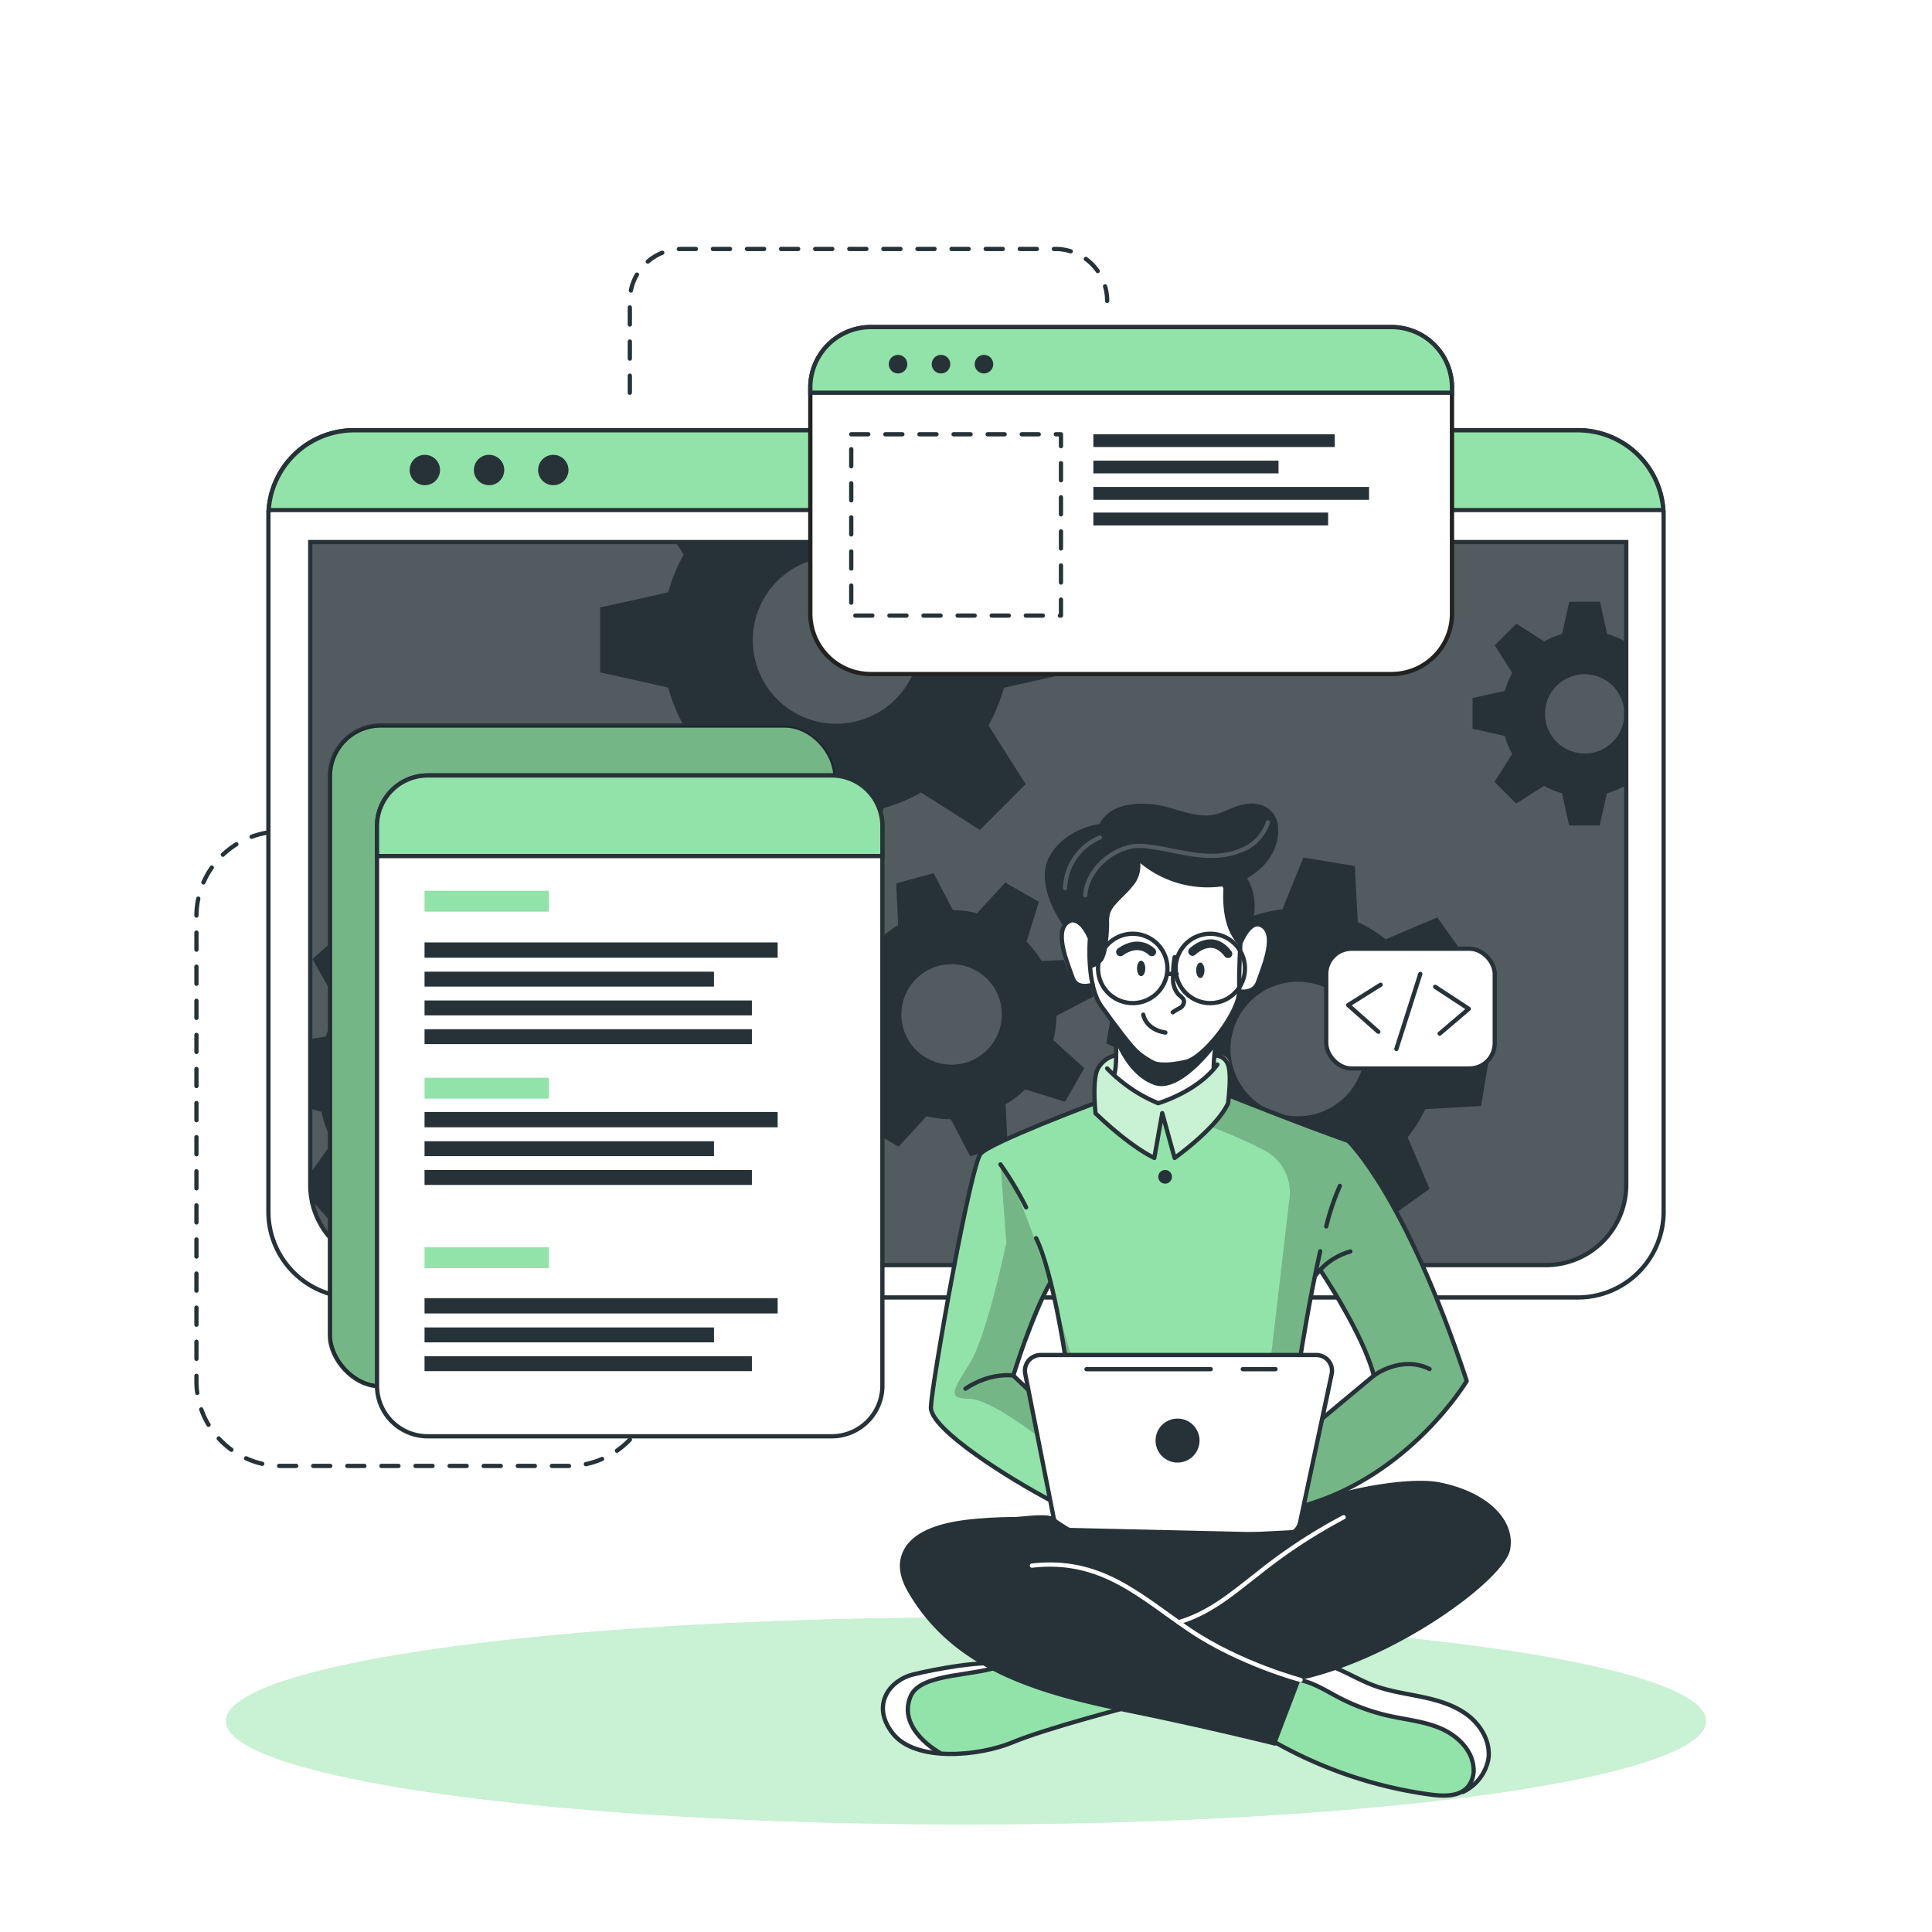
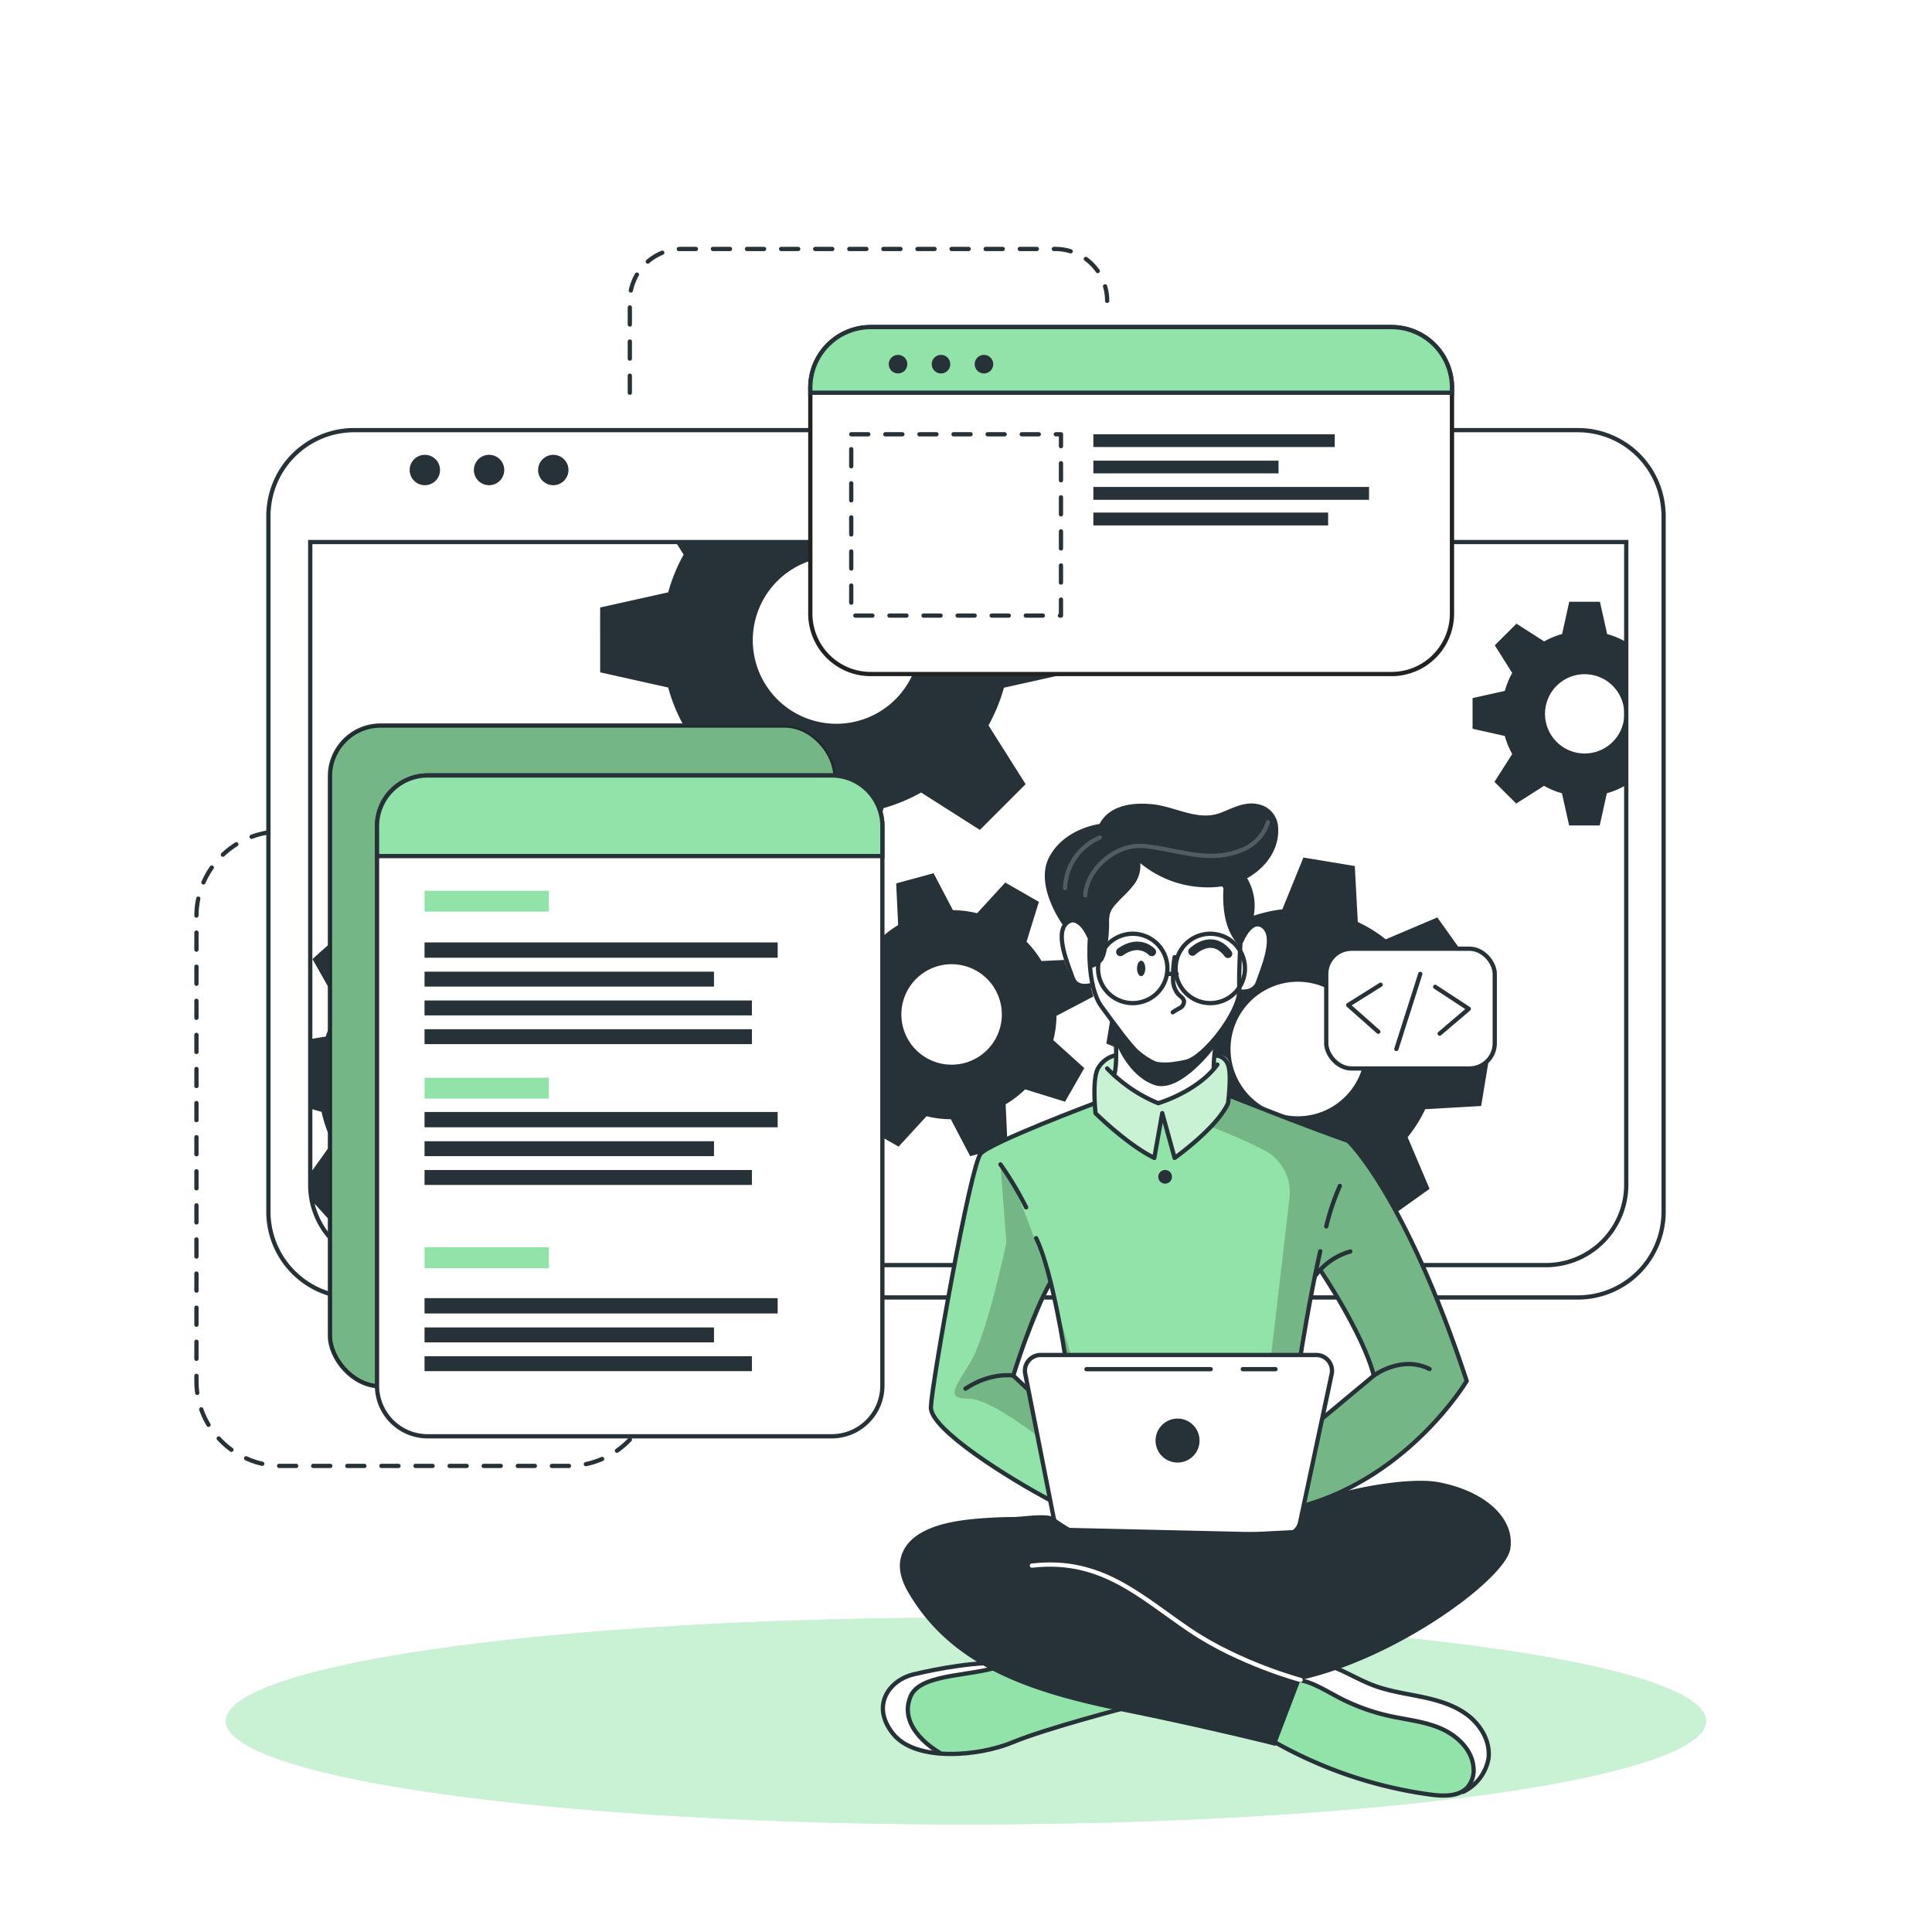
<svg xmlns="http://www.w3.org/2000/svg" class="prefix__animated" id="prefix__freepik_stories-developer-activity" viewBox="0 0 500 500" version="1.1">
  <style>
    @keyframes floating {

      0%,
      to {
        opacity: 1;
        transform: translateY(0)
      }

      50% {
        transform: translateY(-10px)
      }
    }

    svg#prefix__freepik_stories-developer-activity:not(.prefix__animated) .prefix__animable {
      opacity: 0
    }
  </style>
  <g id="prefix__freepik--Lines--inject-2" class="prefix__animable" style="transform-origin:168.685px 221.905px;animation:5s Infinite linear floating;animation-delay:0s">
    <path d="M78.19 215.18h-5.42a21.93 21.93 0 00-21.93 21.93v120.34a21.93 21.93 0 0021.93 21.93h74.36a21.93 21.93 0 0021.93-21.93h0" style="transform-origin:109.95px 297.28px" id="prefix__elv55kdm94x7" class="prefix__animable" fill="none" stroke="#263238" stroke-linecap="round" stroke-linejoin="round" stroke-width="1.103" stroke-dasharray="4.412" />
    <path d="M163 101.63V77.86a13.43 13.43 0 0113.4-13.43h96.7a13.43 13.43 0 0113.43 13.43h0" style="transform-origin:224.765px 83.03px" id="prefix__elth24oxl5h9" class="prefix__animable" fill="none" stroke="#263238" stroke-linecap="round" stroke-linejoin="round" stroke-width="1.103" stroke-dasharray="4.412" />
  </g>
  <g id="prefix__freepik--Shadow--inject-2" class="prefix__animable" style="transform-origin:250px 445.4px">
    <ellipse cx="250" cy="445.4" rx="191.52" ry="26.76" style="transform-origin:250px 445.4px" id="prefix__elfhuihyk2zal" class="prefix__animable" fill="#92e3a9" />
    <ellipse cx="250" cy="445.4" rx="191.52" ry="26.76" style="transform-origin:250px 445.4px" class="prefix__animable" fill="#fff" opacity=".5" id="prefix__eluicnz0q5p7m" />
  </g>
  <g id="prefix__freepik--Window--inject-2" class="prefix__animable" style="transform-origin:250px 223.55px;animation:5s Infinite linear floating;animation-delay:0s">
    <path d="M430.54 133.52v180.06a22.2 22.2 0 01-22.19 22.2H91.65a22.2 22.2 0 01-22.19-22.2V133.52c0-.53 0-1 .07-1.56a22.18 22.18 0 0122.12-20.64h316.7A22.18 22.18 0 01430.47 132c.05.48.07 1 .07 1.52z" style="transform-origin:250px 223.55px" id="prefix__el3aiurxhf5c6" class="prefix__animable" fill="#fff" stroke="#263238" stroke-linecap="round" stroke-linejoin="round" stroke-width="1.103" />
-     <path d="M80.26 140.28h340.61v166.33a20.8 20.8 0 01-20.8 20.8h-299a20.8 20.8 0 01-20.8-20.8V140.28z" style="transform-origin:250.565px 233.845px" id="prefix__elpwbkw7e5kyc" class="prefix__animable" fill="#263238" />
    <path d="M420.88 140.28v166.33a20.69 20.69 0 01-20.57 20.8H100.83a20.69 20.69 0 01-20.57-20.8V140.28z" style="transform-origin:250.57px 233.845px" class="prefix__animable" fill="#fff" opacity=".2" id="prefix__elei762ij5k2p" />
-     <path d="M430.47 132H69.53a22.18 22.18 0 0122.12-20.64h316.7A22.18 22.18 0 01430.47 132z" style="transform-origin:250px 121.68px" id="prefix__el4lz0lufw0om" class="prefix__animable" fill="#92e3a9" stroke="#263238" stroke-miterlimit="10" stroke-width="1.103" />
    <path d="M113.88 121.64a3.93 3.93 0 11-3.93-3.93 3.93 3.93 0 013.93 3.93z" style="transform-origin:109.95px 121.64px" id="prefix__elx8epk3yhxwa" class="prefix__animable" fill="#263238" />
    <path d="M130.5 121.64a3.93 3.93 0 11-3.93-3.93 3.93 3.93 0 013.93 3.93z" style="transform-origin:126.57px 121.64px" id="prefix__elga1yegnajtk" class="prefix__animable" fill="#263238" />
    <circle cx="143.19" cy="121.64" r="3.93" style="transform-origin:143.19px 121.64px" id="prefix__elw1j9g9vz3v" class="prefix__animable" fill="#263238" />
    <path d="M420.87 140.28v166.33a20.8 20.8 0 01-20.8 20.8h-299a20.8 20.8 0 01-20.4-16.76v-.06a21 21 0 01-.38-4V140.28z" style="transform-origin:250.58px 233.845px" id="prefix__elt829i6iocjo" class="prefix__animable" fill="none" stroke="#263238" stroke-miterlimit="10" stroke-width="1.103" />
    <path d="M420.55 166a20.94 20.94 0 00-4.62-1.91l-1.87-8.35h-7.94l-1.85 8.35a20.25 20.25 0 00-4.64 1.91l-7.17-4.59-5.61 5.59 4.51 7.17a20.35 20.35 0 00-1.91 4.64l-8.35 1.85v7.94l8.35 1.87a20 20 0 001.91 4.66l-4.59 7.22 5.62 5.61 7.21-4.59a20.39 20.39 0 004.63 1.92l1.86 8.34H414l1.86-8.34a20.78 20.78 0 004.62-1.92l.37.24V165.8zm-10.44 29a10.26 10.26 0 1110.26-10.25A10.25 10.25 0 01410.11 195z" style="transform-origin:400.975px 184.685px" id="prefix__elxst17nom2mm" class="prefix__animable" fill="#263238" />
    <path d="M277.45 174.05v-16.74l-17.6-3.91a45.51 45.51 0 00-4-9.77l2.13-3.35h-83.1l2.05 3.26a43 43 0 00-4 9.76l-17.61 3.92V174l17.61 3.93a43.65 43.65 0 004 9.84l-9.67 15.21 11.85 11.84 15.2-9.68a44.38 44.38 0 009.77 4.05l3.92 17.55h16.7l3.94-17.59a44.64 44.64 0 009.74-4.05l15.21 9.68 11.84-11.84-9.61-15.21a45.87 45.87 0 004-9.75zm-61 13.26a21.63 21.63 0 1121.63-21.63 21.62 21.62 0 01-21.63 21.63z" style="transform-origin:216.385px 183.51px" id="prefix__eldk2ximiru2l" class="prefix__animable" fill="#263238" />
    <path d="M166.38 289l.71-13.29-13.77-3.88a37.21 37.21 0 00-2.82-7.9l8.32-11.68-8.92-9.89-12.46 7a36.51 36.51 0 00-7.59-3.63l-2.38-14.12-13.28-.61-3.84 13.81a35 35 0 00-7.9 2.8l-11.67-8.31-9.91 8.91 7.06 12.47a35 35 0 00-3.64 7.58l-4 .66v18l2.92.82a34.6 34.6 0 002.79 7.91l-5.74 8.05.38 6.89v.06l5.93 6.57 12.48-7.05a34.66 34.66 0 007.61 3.67L109 327.4l.11.57 13.28.7.35-1.27 3.49-12.53a35.53 35.53 0 007.94-2.8l11.65 8.3 9.9-8.9-7-12.48a34.53 34.53 0 003.59-7.57zm-35.27-20.75a17.2 17.2 0 10-1.28 24.28 17.2 17.2 0 001.28-24.24z" style="transform-origin:123.675px 279.835px" id="prefix__el35b7c2deuxq" class="prefix__animable" fill="#263238" />
    <path d="M272.6 269.19a27.25 27.25 0 00.81-6.29l9.55-5-2.64-9.69-10.78.5a27.27 27.27 0 00-3.87-5l3.19-10.31-8.7-5-7.28 7.94a28.8 28.8 0 00-6.27-.8l-5-9.55-9.68 2.63.51 10.79a27.24 27.24 0 00-5 3.87l-10.32-3.19-5 8.69 8 7.27a26 26 0 00-.79 6.27l-9.57 5 2.64 9.68 10.8-.51a25.39 25.39 0 003.85 5l-3.21 10.26 8.71 5 7.24-7.88a26.12 26.12 0 006.29.79l5 9.56 9.68-2.63-.43-9.22-.07-1.58a26.41 26.41 0 005.06-3.87l10.31 3.2 4.26-7.44.72-1.26zm-22.87 5.88a13 13 0 119.1-15.9 13 13 0 01-9.1 15.9z" style="transform-origin:246.36px 262.605px" id="prefix__elsowsdox8iok" class="prefix__animable" fill="#263238" />
    <path d="M383.32 286.23l2.2-13.3-13.46-5.41a35.27 35.27 0 00-1.93-8.3l9.69-10.79-7.84-11-13.36 5.67a35.38 35.38 0 00-7.22-4.48l-.78-14.49-13.3-2.2-5.45 13.4a37.15 37.15 0 00-8.27 1.95l-10.82-9.69-10.95 7.84 5.68 13.35a36.24 36.24 0 00-4.05 6.29c-.15.31-.31.62-.45.93l-14.48.8-2.21 13.28 2.18.88 11.28 4.55a35.18 35.18 0 001.93 8.26L292 294.63l7.85 11 13.35-5.7a35.06 35.06 0 007.21 4.52l.75 14.42 13.29 2.2 5.44-13.3a35.13 35.13 0 008.28-1.94l10.8 9.69 11-7.85-5.68-13.36a34.78 34.78 0 004.55-7.25zm-37.3-.6a17.41 17.41 0 114-24.29 17.41 17.41 0 01-4.02 24.29z" style="transform-origin:335.92px 271.5px" id="prefix__elh7obx80lxr7" class="prefix__animable" fill="#263238" />
  </g>
  <g id="prefix__freepik--Graphics--inject-2" class="prefix__animable" style="transform-origin:236.115px 228.18px;animation:5s Infinite linear floating;animation-delay:0s">
    <rect x="85.39" y="187.77" width="130.8" height="171.01" rx="13.11" style="transform-origin:150.79px 273.275px" id="prefix__el8hh7177gq3m" class="prefix__animable" fill="#92e3a9" stroke="#263238" stroke-miterlimit="10" stroke-width="1.103" />
    <rect x="85.39" y="187.77" width="130.8" height="171.01" rx="13.11" style="transform-origin:150.79px 273.275px" class="prefix__animable" opacity=".2" id="prefix__elb0zzpn8q33l" />
    <path d="M228.36 213.8v144.79a13.11 13.11 0 01-13.11 13.12H110.67a13.11 13.11 0 01-13.1-13.12V213.8a13.11 13.11 0 0113.1-13.11h104.58a13.11 13.11 0 0113.11 13.11z" style="transform-origin:162.965px 286.2px" id="prefix__elt9z3ya15vrl" class="prefix__animable" fill="#fff" stroke="#263238" stroke-linecap="round" stroke-linejoin="round" stroke-width="1.103" />
    <path d="M228.36 213.8v7.75H97.57v-7.75a13.11 13.11 0 0113.1-13.11h104.58a13.11 13.11 0 0113.11 13.11z" style="transform-origin:162.965px 211.12px" id="prefix__el2foxal7wlbg" class="prefix__animable" fill="#92e3a9" stroke="#263238" stroke-miterlimit="10" stroke-width="1.103" />
    <path style="transform-origin:125.96px 233.23px" id="prefix__elynnhrsub57" class="prefix__animable" fill="#92e3a9" d="M109.87 230.53h32.18v5.4h-32.18z" />
    <path style="transform-origin:125.96px 281.62px" id="prefix__el03p0ky3yqvp7" class="prefix__animable" fill="#92e3a9" d="M109.87 278.92h32.18v5.4h-32.18z" />
    <path style="transform-origin:125.96px 325.5px" id="prefix__elm87f5z2zxhs" class="prefix__animable" fill="#92e3a9" d="M109.87 322.8h32.18v5.4h-32.18z" />
    <path style="transform-origin:155.565px 245.88px" id="prefix__el9o88zj8bp5" class="prefix__animable" fill="#263238" d="M109.87 243.9h91.39v3.96h-91.39z" />
    <path style="transform-origin:147.325px 253.4px" id="prefix__eld2w1f3jaf9" class="prefix__animable" fill="#263238" d="M109.87 251.47h74.91v3.86h-74.91z" />
    <path style="transform-origin:152.23px 260.85px" id="prefix__elr5ws0bn0l7j" class="prefix__animable" fill="#263238" d="M109.87 258.92h84.72v3.86h-84.72z" />
    <path style="transform-origin:152.23px 268.29px" id="prefix__elxhng0utaw4" class="prefix__animable" fill="#263238" d="M109.87 266.36h84.72v3.86h-84.72z" />
    <path style="transform-origin:155.565px 289.76px" id="prefix__elj3v379au1ia" class="prefix__animable" fill="#263238" d="M109.87 287.78h91.39v3.96h-91.39z" />
    <path style="transform-origin:147.325px 297.28px" id="prefix__el5p7ztvseehv" class="prefix__animable" fill="#263238" d="M109.87 295.35h74.91v3.86h-74.91z" />
    <path style="transform-origin:152.23px 304.73px" id="prefix__elljqqd887mqb" class="prefix__animable" fill="#263238" d="M109.87 302.8h84.72v3.86h-84.72z" />
    <path style="transform-origin:155.565px 337.94px" id="prefix__elohndygahfpc" class="prefix__animable" fill="#263238" d="M109.87 335.96h91.39v3.96h-91.39z" />
    <path style="transform-origin:147.325px 345.47px" id="prefix__elternt7xilur" class="prefix__animable" fill="#263238" d="M109.87 343.54h74.91v3.86h-74.91z" />
    <path style="transform-origin:152.23px 352.92px" id="prefix__elvwdfj6l6s1m" class="prefix__animable" fill="#263238" d="M109.87 350.99h84.72v3.86h-84.72z" />
    <path d="M375.77 100.29v58.52a15.63 15.63 0 01-15.64 15.63H225.35a15.63 15.63 0 01-15.64-15.63v-58.52a15.65 15.65 0 0115.64-15.64h134.78a15.64 15.64 0 0115.64 15.64z" style="transform-origin:292.74px 129.545px" id="prefix__elmuqsxxqrya" class="prefix__animable" fill="#fff" stroke="#222221" stroke-miterlimit="10" stroke-width="1.103" />
    <path d="M375.77 100.29v1.34H209.71v-1.34a15.65 15.65 0 0115.64-15.64h134.78a15.64 15.64 0 0115.64 15.64z" style="transform-origin:292.74px 93.14px" id="prefix__elm9rmqmv7b8" class="prefix__animable" fill="#92e3a9" stroke="#263238" stroke-miterlimit="10" stroke-width="1.103" />
    <path d="M234.11 95.94a2.4 2.4 0 110-3.39 2.41 2.41 0 010 3.39z" style="transform-origin:232.409px 94.245px" id="prefix__el563k8tgk7du" class="prefix__animable" fill="#263238" />
    <path d="M245.23 95.94a2.4 2.4 0 110-3.39 2.41 2.41 0 010 3.39z" style="transform-origin:243.529px 94.245px" id="prefix__el64h26pgex8m" class="prefix__animable" fill="#263238" />
    <path d="M256.35 95.94a2.4 2.4 0 110-3.39 2.41 2.41 0 010 3.39z" style="transform-origin:254.649px 94.245px" id="prefix__eld9zrrdbdn4p" class="prefix__animable" fill="#263238" />
    <path style="transform-origin:247.44px 135.85px" id="prefix__ell55ye7z2ijg" class="prefix__animable" fill="none" stroke="#263238" stroke-linecap="round" stroke-linejoin="round" stroke-width="1.103" stroke-dasharray="4.412" d="M220.3 112.39h54.28v46.92H220.3z" />
    <path style="transform-origin:314.195px 114.04px" id="prefix__elomzkez4kk1" class="prefix__animable" fill="#263238" d="M282.96 112.39h62.47v3.3h-62.47z" />
    <path style="transform-origin:306.92px 120.865px" id="prefix__el60usecyasne" class="prefix__animable" fill="#263238" d="M282.96 119.22h47.92v3.29h-47.92z" />
    <path style="transform-origin:318.635px 127.685px" id="prefix__elazia31acw7q" class="prefix__animable" fill="#263238" d="M282.96 126.02h71.35v3.33h-71.35z" />
    <path style="transform-origin:313.34px 134.315px" id="prefix__elndohnrb6wk" class="prefix__animable" fill="#263238" d="M282.96 132.65h60.76v3.33h-60.76z" />
    <rect x="343.23" y="245.53" width="43.61" height="30.99" rx="6.53" style="transform-origin:365.035px 261.025px" id="prefix__eloh2vydkr8oe" class="prefix__animable" fill="#fff" stroke="#263238" stroke-linecap="round" stroke-linejoin="round" stroke-width="1.103" />
    <path style="transform-origin:353.105px 260.93px" id="prefix__el6obgidutbek" class="prefix__animable" fill="none" stroke="#263238" stroke-linecap="round" stroke-linejoin="round" stroke-width="1.103" d="M357.3 254.85l-8.39 5.26 7.79 6.9" />
    <path style="transform-origin:375.77px 261.45px" id="prefix__el2pqzliodnxw" class="prefix__animable" fill="none" stroke="#263238" stroke-linecap="round" stroke-linejoin="round" stroke-width="1.103" d="M372.58 267.51l7.54-6.42-8.7-5.7" />
    <path style="transform-origin:364.475px 261.76px" id="prefix__elsn1lasvh5t" class="prefix__animable" fill="none" stroke="#263238" stroke-linecap="round" stroke-linejoin="round" stroke-width="1.103" d="M361.38 271.47l6.19-19.42" />
  </g>
  <g id="prefix__freepik--Character--inject-2" class="prefix__animable" style="transform-origin:309.678px 336.317px">
    <path d="M296.86 440.47s-29 8.31-33.05 9.75c-3.68 1.3-13.66 4.8-21.15 3.71a15.89 15.89 0 01-2.14-.46c-7.59-2.26-11-4.37-12-9.14s2.78-8.29 6.42-10.54 23.38-4.6 23.38-4.6l4.77 1.4z" style="transform-origin:262.608px 441.664px" id="prefix__elvy6i3jkgx7" class="prefix__animable" fill="#92e3a9" />
    <path d="M242.66 453.93a15.89 15.89 0 01-2.14-.46c-7.59-2.26-11-4.37-12-9.14s2.78-8.29 6.42-10.54 23.38-4.6 23.38-4.6l4.77 1.4c-4.32 2-20.4 3.09-23.91 5.11s-5.2 5.82-3.13 11c1.11 2.7 4.07 5.35 6.61 7.23z" style="transform-origin:245.723px 441.56px" id="prefix__eluh9mp0biu6g" class="prefix__animable" fill="#fff" />
    <path d="M292.5 441.65s-21.78 5.64-30.42 9.25-25.11 5.19-31-2.25-.68-13.86 5.19-15.29 17.74-3.68 24.22-2.77" style="transform-origin:260.496px 442.151px" id="prefix__elqpk88wo15nh" class="prefix__animable" fill="none" stroke="#263238" stroke-linecap="round" stroke-linejoin="round" stroke-width="1.103" />
    <path d="M243.09 453.54s-11.08-6.08-7.4-14.6c2.72-6.28 17.5-4.92 24.82-8.35" style="transform-origin:247.726px 442.065px" id="prefix__elrontrwmejr" class="prefix__animable" fill="none" stroke="#263238" stroke-linecap="round" stroke-linejoin="round" stroke-width="1.103" />
    <path d="M385.19 455.28c-.3 3-1.35 5.81-4.35 7.58-2 1.18-4.84 1.88-8.91 1.84-10.17-.13-29.29-7.4-29.29-7.4l-17.9-9.9 9.31-14.73 2.55-4 6.58 1.48s5.45 3.09 10.93 5.55 18.79 3 23.48 6.77 8.11 7.87 7.6 12.81z" style="transform-origin:354.99px 446.686px" id="prefix__elkmaasz1wi9" class="prefix__animable" fill="#92e3a9" />
    <path d="M385.19 455.28c-.3 3-1.35 5.81-4.35 7.58a13.39 13.39 0 00-.5-8.94c-2-4.49-8.51-8.45-17.07-9.11s-15.11-4.66-18.54-6.45c-2.68-1.39-8.33-4.43-10.68-5.69l2.55-4 6.58 1.48s5.45 3.09 10.93 5.55 18.79 3 23.48 6.77 8.11 7.87 7.6 12.81z" style="transform-origin:359.645px 445.765px" id="prefix__el46h80n801pb" class="prefix__animable" fill="#fff" />
    <path d="M328.71 450.18a112.86 112.86 0 0041.9 14.31c3.26.39 7.05.45 9.23-2a6.82 6.82 0 001.5-5.11c-.39-4.6-4.26-8.24-8.5-10.07s-8.91-2.25-13.42-3.26a53.38 53.38 0 01-12.9-4.72c-3.24-1.69-6.37-3.74-9.94-4.5s-7.82.16-9.73 3.28" style="transform-origin:354.118px 449.635px" id="prefix__eldmdhzdcvmak" class="prefix__animable" fill="none" stroke="#263238" stroke-linecap="round" stroke-linejoin="round" stroke-width="1.103" />
    <path d="M378.64 463.74a11.92 11.92 0 006.55-8.46c.65-4.33-1.82-8.69-5.29-11.35s-7.82-3.92-12.11-4.81-8.68-1.49-12.79-3.12c-6.27-2.46-12.46-7.3-19-5.57" style="transform-origin:360.647px 446.902px" id="prefix__elgu01f10r11b" class="prefix__animable" fill="none" stroke="#263238" stroke-linecap="round" stroke-linejoin="round" stroke-width="1.103" />
    <path d="M348.91 295.26l-30.29-11.52-.38-.15s.11-.8.2-2c.19-2.42.29-6.36-.85-7.69-1.69-2-6.47-.32-11.14-2.46s-13.3 1.69-13.3 1.69-6.24-1.15-9 3.35c-1.4 3.63-.92 9-.92 9l-.57.2c-3.61 1.35-23.25 8.74-27.4 11.71-4.59 3.25-9.67 36.62-11.3 46.42s-4.53 18.63-3.06 22 22.57 19.62 34.71 23.81 55.19 3 55.19 3 .7-.19 1.95-.59c7.28-2.34 33.11-12 46.82-34.68.02.04-13.26-43.49-30.66-62.09zm-81.84 56.13c-2.23 1.58-1 7.7-1 7.7l-3.79-3.34 9.52-23.41 4.06 18s-6.56-.52-8.79 1.05zm76.16 14.87c-1.05.54 3-10.71 1.08-13.26s-7.71-2.31-7.71-2.31l.49-3.07 3.43-17.6 1.14-1.35s11.78 20.19 13.89 27.31c0 .02-12.84 10.28-12.32 10.28z" style="transform-origin:310.033px 331.783px" id="prefix__elhtte1krvrqh" class="prefix__animable" fill="#92e3a9" />
    <path d="M291.72 222.25l-15.64 16.6s-2.15 1.91-1.3 6.72 2.85 9 4.36 9.28a21.37 21.37 0 003.62.32s3.35 7.26 5.73 10.11c0 0 .82 11.21.38 14.32 0 0 5.62 4.91 10.91 5.53s13.46-7.48 13.46-7.48l2-9.92s4.8-7.28 5.12-9.22 2.52-1.44 3.6-2.4 3.57-5.23 4-9.27.44-8.68-4.25-7.32c-4.07-1.09-1.52-9.69-1.52-9.69l-7.15-6.3z" style="transform-origin:301.36px 253.707px" id="prefix__elh83vk6lt30n" class="prefix__animable" fill="#fff" />
    <path d="M318.62 283.74a17.67 17.67 0 01-.81 1.81c-2.58 4.86-13.82 14.13-13.82 14.13l-3.4-10.45-1.86 10.45c-3.75-1.64-15.19-11.55-15.19-11.55s-.39-.93-.86-2.38l.57-.2s-.48-5.41.92-9c2.74-4.5 9-3.35 9-3.35s8.63-3.83 13.3-1.69 9.45.48 11.14 2.46.65 9.66.65 9.66z" style="transform-origin:300.65px 285.27px" class="prefix__animable" fill="#fff" opacity=".5" id="prefix__el1cxb7eukluo" />
    <path d="M348.91 295.26l-30.29-11.52-.38-.15s.11-.8.2-2l-.63 3.93-4.48 6.08a124 124 0 0114 6.16 12.28 12.28 0 016.4 12.24l-5.58 47.75-2.29 27.11 6.91 7.17c7.28-2.34 33.11-12 46.82-34.68 0 .04-13.28-43.49-30.68-62.09zm-5.68 71c-1.05.54 3-10.71 1.08-13.26s-7.71-2.31-7.71-2.31l.49-3.07 3.43-17.6 1.14-1.35s11.78 20.19 13.89 27.31c0 .02-12.84 10.28-12.32 10.28z" style="transform-origin:346.46px 336.81px" class="prefix__animable" opacity=".2" id="prefix__elf8k6gyn8kqb" />
    <path d="M277.87 353l-4.71-15.74s-8.45-28.81-14.24-35.91l1.52 20.26s-5 24.2-9.57 31.39-5.59 9 0 9 19.2 10.84 19.2 10.84l-1.05-9zM266 359.09l-3.79-3.34 9.52-23.41 4.06 18s-6.52-.49-8.75 1.08-1.04 7.67-1.04 7.67z" style="transform-origin:262.46px 337.095px" class="prefix__animable" opacity=".2" id="prefix__elzwynoip2lmr" />
    <path d="M288.49 265.28s.86 8.49 0 12.37" style="transform-origin:288.681px 271.465px" id="prefix__elipffl50jta" class="prefix__animable" fill="none" stroke="#263238" stroke-linecap="round" stroke-linejoin="round" stroke-width="1.103" />
    <path d="M314.11 276.51a36.53 36.53 0 01.94-8.11" style="transform-origin:314.58px 272.455px" id="prefix__eli0ppn0ub9xa" class="prefix__animable" fill="none" stroke="#263238" stroke-linecap="round" stroke-linejoin="round" stroke-width="1.103" />
    <path d="M316.38 228.58s5.14 6.45 4.87 11.33-.65 10.66-.52 16.32-9.09 17.52-13.83 18.57-8.82 1.32-11.85-1.71-6.06-7.24-10-12.64-3-17.25-3-17.25" style="transform-origin:301.606px 252.052px" id="prefix__eltkgdpn9ziyl" class="prefix__animable" fill="none" stroke="#263238" stroke-linecap="round" stroke-linejoin="round" stroke-width="1.103" />
    <path d="M304 247.71a26.82 26.82 0 00-.4 5.37 6.05 6.05 0 001.32 4.2c.57.58 1.39 1.05 1.5 1.85a2 2 0 01-1.06 1.75 15.55 15.55 0 00-1.85 1.1" style="transform-origin:304.965px 254.845px" id="prefix__elud8gx0ymj5i" class="prefix__animable" fill="none" stroke="#263238" stroke-linecap="round" stroke-linejoin="round" stroke-width="1.103" />
-     <path d="M295.87 262.6s.59 3.83 5.72 4.63" style="transform-origin:298.73px 264.915px" id="prefix__elnfgempcfvq" class="prefix__animable" fill="none" stroke="#263238" stroke-linecap="round" stroke-linejoin="round" stroke-width="1.103" />
    <path d="M296.4 250.63c0 1.11-.48 2-1.07 2s-1.07-.89-1.07-2 .48-2 1.07-2 1.07.9 1.07 2z" style="transform-origin:295.33px 250.63px" id="prefix__el6a1fvrmbia4" class="prefix__animable" fill="#263238" />
-     <path d="M311.71 251.11c0 1.11-.48 2-1.07 2s-1.07-.9-1.07-2 .48-2 1.07-2 1.07.89 1.07 2z" style="transform-origin:310.64px 251.11px" id="prefix__elner4iematqa" class="prefix__animable" fill="#263238" />
    <path d="M308.62 246.26s5-5 9.19.58" style="transform-origin:313.215px 245.52px" id="prefix__elw51t6gkx05a" class="prefix__animable" fill="none" stroke="#263238" stroke-linecap="round" stroke-linejoin="round" stroke-width="2.206" />
    <path d="M298.09 246.36s-3.16-3.54-8.14 0" style="transform-origin:294.02px 245.573px" id="prefix__el3426o2hrunf" class="prefix__animable" fill="none" stroke="#263238" stroke-linecap="round" stroke-linejoin="round" stroke-width="2.206" />
    <path d="M288.87 270s3.05 8.4 9.86 10.79 15.85-10 15.85-10l-.47-1.61s-5.93 7.7-12.52 6.39-13.1-10.25-13.1-10.25z" style="transform-origin:301.535px 273.208px" id="prefix__el9o9csxsiw1i" class="prefix__animable" fill="#263238" />
    <path d="M282.76 254.85s-4.06 1.43-5.14-1.73-4.78-11.49-1.54-14.27 5.84 3.67 5.84 3.67" style="transform-origin:278.769px 246.664px" id="prefix__els5dz7w9tm8p" class="prefix__animable" fill="none" stroke="#263238" stroke-linecap="round" stroke-linejoin="round" stroke-width="1.103" />
    <path d="M320.72 256.57s3.77.76 4.85-2.4 4.78-11.49 1.54-14.27-5.84 3.67-5.84 3.67" style="transform-origin:324.566px 247.927px" id="prefix__eltoyqt7p55ak" class="prefix__animable" fill="none" stroke="#263238" stroke-linecap="round" stroke-linejoin="round" stroke-width="1.103" />
    <path d="M281.92 250.63a5.62 5.62 0 003.56-2.1 8.74 8.74 0 001-3.19 37.59 37.59 0 00.56-6.44 8.81 8.81 0 01.23-2.51 6.6 6.6 0 011.36-2.23c1.41-1.66 3.12-3.06 4.47-4.78a8 8 0 002-6 27.45 27.45 0 0022.47 5.81c7.15-1.4 14-7.67 13.17-15.55a6.37 6.37 0 00-5-5.48c-3.53-.88-6.7 1-9.9 2.21-5.83 2.2-11.54-1.58-17.43-2.21-5-.55-11.23.08-13.85 5.09 0 0-9 1.06-13 8.5s3.57 17.73 3.57 17.73 3-3.68 6.93 3.76z" style="transform-origin:300.601px 229.282px" id="prefix__eluadisjbril8" class="prefix__animable" fill="#263238" />
    <path d="M317 226.68s-2.34 12.2 3.77 18.11c0 0 1.34-3.67 2.69-4.57a14.13 14.13 0 00-1.07-13.54c-4.52-7.1-5.39 0-5.39 0z" style="transform-origin:320.631px 234.157px" id="prefix__el0jnvcj2xmmm" class="prefix__animable" fill="#263238" />
    <path d="M328.14 212.8a11.49 11.49 0 01-7 7.27c-8.48 3.46-16.71-.37-25.21-1.12-6.93-.62-14.58 5.64-15.07 12.76" style="transform-origin:304.5px 222.255px" class="prefix__animable" fill="none" stroke="#fff" stroke-linecap="round" stroke-linejoin="round" stroke-width="1.103" opacity=".2" id="prefix__elqtit0irbixg" />
    <path d="M275.63 229.83a14.81 14.81 0 019-13.08" style="transform-origin:280.13px 223.29px" class="prefix__animable" fill="none" stroke="#fff" stroke-linecap="round" stroke-linejoin="round" stroke-width="1.103" opacity=".2" id="prefix__elprcg4w1tu2j" />
    <path d="M286.53 276.51a38.71 38.71 0 0013.21 9s10.15-2.95 15.31-10" style="transform-origin:300.79px 280.51px" id="prefix__elom3rrvyr2d7" class="prefix__animable" fill="none" stroke="#263238" stroke-linecap="round" stroke-linejoin="round" stroke-width="1.103" />
    <circle cx="293.15" cy="250.63" r="8.98" style="transform-origin:293.15px 250.63px" class="prefix__animable" fill="none" stroke="#263238" stroke-linecap="round" stroke-linejoin="round" stroke-width="1.103" transform="rotate(-24.64)" id="prefix__elgf4cjjvthpu" />
    <circle cx="313.22" cy="250.63" r="8.98" style="transform-origin:313.22px 250.63px" class="prefix__animable" fill="none" stroke="#263238" stroke-linecap="round" stroke-linejoin="round" stroke-width="1.103" transform="rotate(-7)" id="prefix__elsklpjuq3zlq" />
    <path d="M288.49 273.16a7 7 0 00-4.33 3.35c-1.59 2.8-.63 11.61-.63 11.61s8.21 8.12 15.2 11.55l2.06-11.59 3.2 11.59s10.82-7.65 13.82-14.12c0 0 1-7.55 0-10a3.47 3.47 0 00-3.23-2.37" style="transform-origin:300.749px 286.415px" id="prefix__ells9dsz9t0j" class="prefix__animable" fill="none" stroke="#263238" stroke-linecap="round" stroke-linejoin="round" stroke-width="1.103" />
    <path d="M275.63 350.7s-3.21-21.5-7.48-30.27" style="transform-origin:271.89px 335.565px" id="prefix__elt9b1r00pyj" class="prefix__animable" fill="none" stroke="#263238" stroke-linecap="round" stroke-linejoin="round" stroke-width="1.103" />
    <path d="M258.92 301.35a87 87 0 016.64 11.11" style="transform-origin:262.24px 306.905px" id="prefix__elmh31tu0crll" class="prefix__animable" fill="none" stroke="#263238" stroke-linecap="round" stroke-linejoin="round" stroke-width="1.103" />
    <path d="M343.23 317.4a62.1 62.1 0 013.53-10.49" style="transform-origin:344.995px 312.155px" id="prefix__elmnqhrrbqxoi" class="prefix__animable" fill="none" stroke="#263238" stroke-linecap="round" stroke-linejoin="round" stroke-width="1.103" />
    <path d="M336.6 350.7s2.31-14.74 5.07-26.88" style="transform-origin:339.135px 337.26px" id="prefix__el8ngho438jec" class="prefix__animable" fill="none" stroke="#263238" stroke-linecap="round" stroke-linejoin="round" stroke-width="1.103" />
    <path d="M340.52 330a17 17 0 018.94-6.12" style="transform-origin:344.99px 326.94px" id="prefix__elwhv5x7l6bo" class="prefix__animable" fill="none" stroke="#263238" stroke-linecap="round" stroke-linejoin="round" stroke-width="1.103" />
    <path d="M318.25 283.59s18.63 7.45 30.66 11.68c0 0 14.8 13.91 30.67 62.12 0 0-14.54 24.46-42.2 32.3" style="transform-origin:348.915px 336.64px" id="prefix__elbv2qkwoj635" class="prefix__animable" fill="none" stroke="#263238" stroke-linecap="round" stroke-linejoin="round" stroke-width="1.103" />
    <path d="M342.18 367.13L355.55 356s7.07-5.37 14.42-1.7" style="transform-origin:356.075px 360.074px" id="prefix__elhs82slobv8t" class="prefix__animable" fill="none" stroke="#263238" stroke-linecap="round" stroke-linejoin="round" stroke-width="1.103" />
    <path d="M341.67 328.67S352.72 345 355.55 356" style="transform-origin:348.61px 342.335px" id="prefix__el8k33k0p21vp" class="prefix__animable" fill="none" stroke="#263238" stroke-linecap="round" stroke-linejoin="round" stroke-width="1.103" />
    <path d="M266.15 359.71l-3.91-3.71s-5.8-1-12.38 3.39" style="transform-origin:258.005px 357.806px" id="prefix__elj6yijw12lrh" class="prefix__animable" fill="none" stroke="#263238" stroke-linecap="round" stroke-linejoin="round" stroke-width="1.103" />
    <path d="M262.24 356s4.86-16 9.65-24.19" style="transform-origin:267.065px 343.905px" id="prefix__elcwug2clluz7" class="prefix__animable" fill="none" stroke="#263238" stroke-linecap="round" stroke-linejoin="round" stroke-width="1.103" />
    <path d="M283.25 285.55s-26.81 10.06-29.44 13-12.62 59.19-12.89 65.63c-.23 5.76 20.65 18.69 31 24.14" style="transform-origin:262.084px 336.935px" id="prefix__elodeam5lx868" class="prefix__animable" fill="none" stroke="#263238" stroke-linecap="round" stroke-linejoin="round" stroke-width="1.103" />
    <path d="M303.3 304.56a1.77 1.77 0 11-1.77-1.77 1.76 1.76 0 011.77 1.77z" style="transform-origin:301.53px 304.56px" id="prefix__el9mqfkk69ldd" class="prefix__animable" fill="#263238" />
    <path d="M334.32 398.78h-61a1.43 1.43 0 01-1.43-1.43 1.43 1.43 0 011.43-1.43h61a1.43 1.43 0 011.43 1.43 1.43 1.43 0 01-1.43 1.43z" style="transform-origin:303.82px 397.35px" id="prefix__el9bfruq0yis5" class="prefix__animable" fill="#263238" />
    <path d="M336.46 394l8.17-38.4a4.08 4.08 0 00-4-4.93h-71.3a4.08 4.08 0 00-4 4.88l7.33 37.12a4.08 4.08 0 003.91 3.29l55.79 1.28a4.1 4.1 0 004.1-3.24z" style="transform-origin:304.985px 373.956px" id="prefix__elu3sos20f53c" class="prefix__animable" fill="#fff" stroke="#263238" stroke-linecap="round" stroke-linejoin="round" stroke-width="1.103" />
    <path d="M310.44 372.83a5.69 5.69 0 11-5.69-5.7 5.69 5.69 0 015.69 5.7z" style="transform-origin:304.75px 372.82px" id="prefix__elrz4h7g4l6ke" class="prefix__animable" fill="#263238" />
    <path style="transform-origin:325.865px 354.34px" id="prefix__elp52fotxskmp" class="prefix__animable" fill="none" stroke="#263238" stroke-linecap="round" stroke-linejoin="round" stroke-width="1.103" d="M321.63 354.34h8.47" />
    <path style="transform-origin:297.255px 354.34px" id="prefix__elk50o6comyue" class="prefix__animable" fill="none" stroke="#263238" stroke-linecap="round" stroke-linejoin="round" stroke-width="1.103" d="M281.18 354.34h32.15" />
    <path d="M336.6 434.77l-6.5 17.06s-16.58-4.18-37.81-8.53c-22.21-4.55-45.4-10.44-57.43-31.55-1.46-2.57-2.44-5.61-1.75-8.49 1.73-7.29 11.22-9.27 17.47-10a113.92 113.92 0 0111.83-.66c2 0 8.65-1.09 10.26.1a47.14 47.14 0 007.71 4.57c3.55 1.51 55.37-1.35 55.37-1.35a18.59 18.59 0 001.63-6.23c8.15-4.14 27-7.64 35-6.09 12.53 2.43 19.84 9.74 18.45 17.4s-29.07 28.2-54.23 33.77z" style="transform-origin:311.941px 417.528px" id="prefix__elj96u738z4qe" class="prefix__animable" fill="#263238" />
    <path d="M336.6 434.77s-15.77-4.18-28.65-12.88-22.94-18.8-40.89-16.71" style="transform-origin:301.83px 419.836px" id="prefix__elte3dtaso3ti" class="prefix__animable" fill="none" stroke="#fff" stroke-linecap="round" stroke-linejoin="round" stroke-width="1.103" />
-     <path d="M305 419.84c8.14-2.34 14.11-7.61 20.64-12.66a139.62 139.62 0 0122.09-14.52" style="transform-origin:326.365px 406.25px" id="prefix__elfqso57hmklt" class="prefix__animable" fill="none" stroke="#fff" stroke-linecap="round" stroke-linejoin="round" stroke-width="1.103" />
    <path style="transform-origin:303.325px 252.05px" id="prefix__elx3kyu4ia8z" class="prefix__animable" fill="none" stroke="#263238" stroke-linecap="round" stroke-linejoin="round" stroke-width="1.103" d="M302.13 252.05h2.39" />
  </g>
  <defs>
    <filter id="prefix__active" height="200%">
      <feMorphology in="SourceAlpha" result="DILATED" operator="dilate" radius="2" />
      <feFlood flood-color="#32DFEC" flood-opacity="1" result="PINK" />
      <feComposite in="PINK" in2="DILATED" operator="in" result="OUTLINE" />
      <feMerge>
        <feMergeNode in="OUTLINE" />
        <feMergeNode in="SourceGraphic" />
      </feMerge>
    </filter>
    <filter id="prefix__hover" height="200%">
      <feMorphology in="SourceAlpha" result="DILATED" operator="dilate" radius="2" />
      <feFlood flood-color="red" flood-opacity=".5" result="PINK" />
      <feComposite in="PINK" in2="DILATED" operator="in" result="OUTLINE" />
      <feMerge>
        <feMergeNode in="OUTLINE" />
        <feMergeNode in="SourceGraphic" />
      </feMerge>
      <feColorMatrix values="0 0 0 0 0 0 1 0 0 0 0 0 0 0 0 0 0 0 1 0" />
    </filter>
  </defs>
</svg>